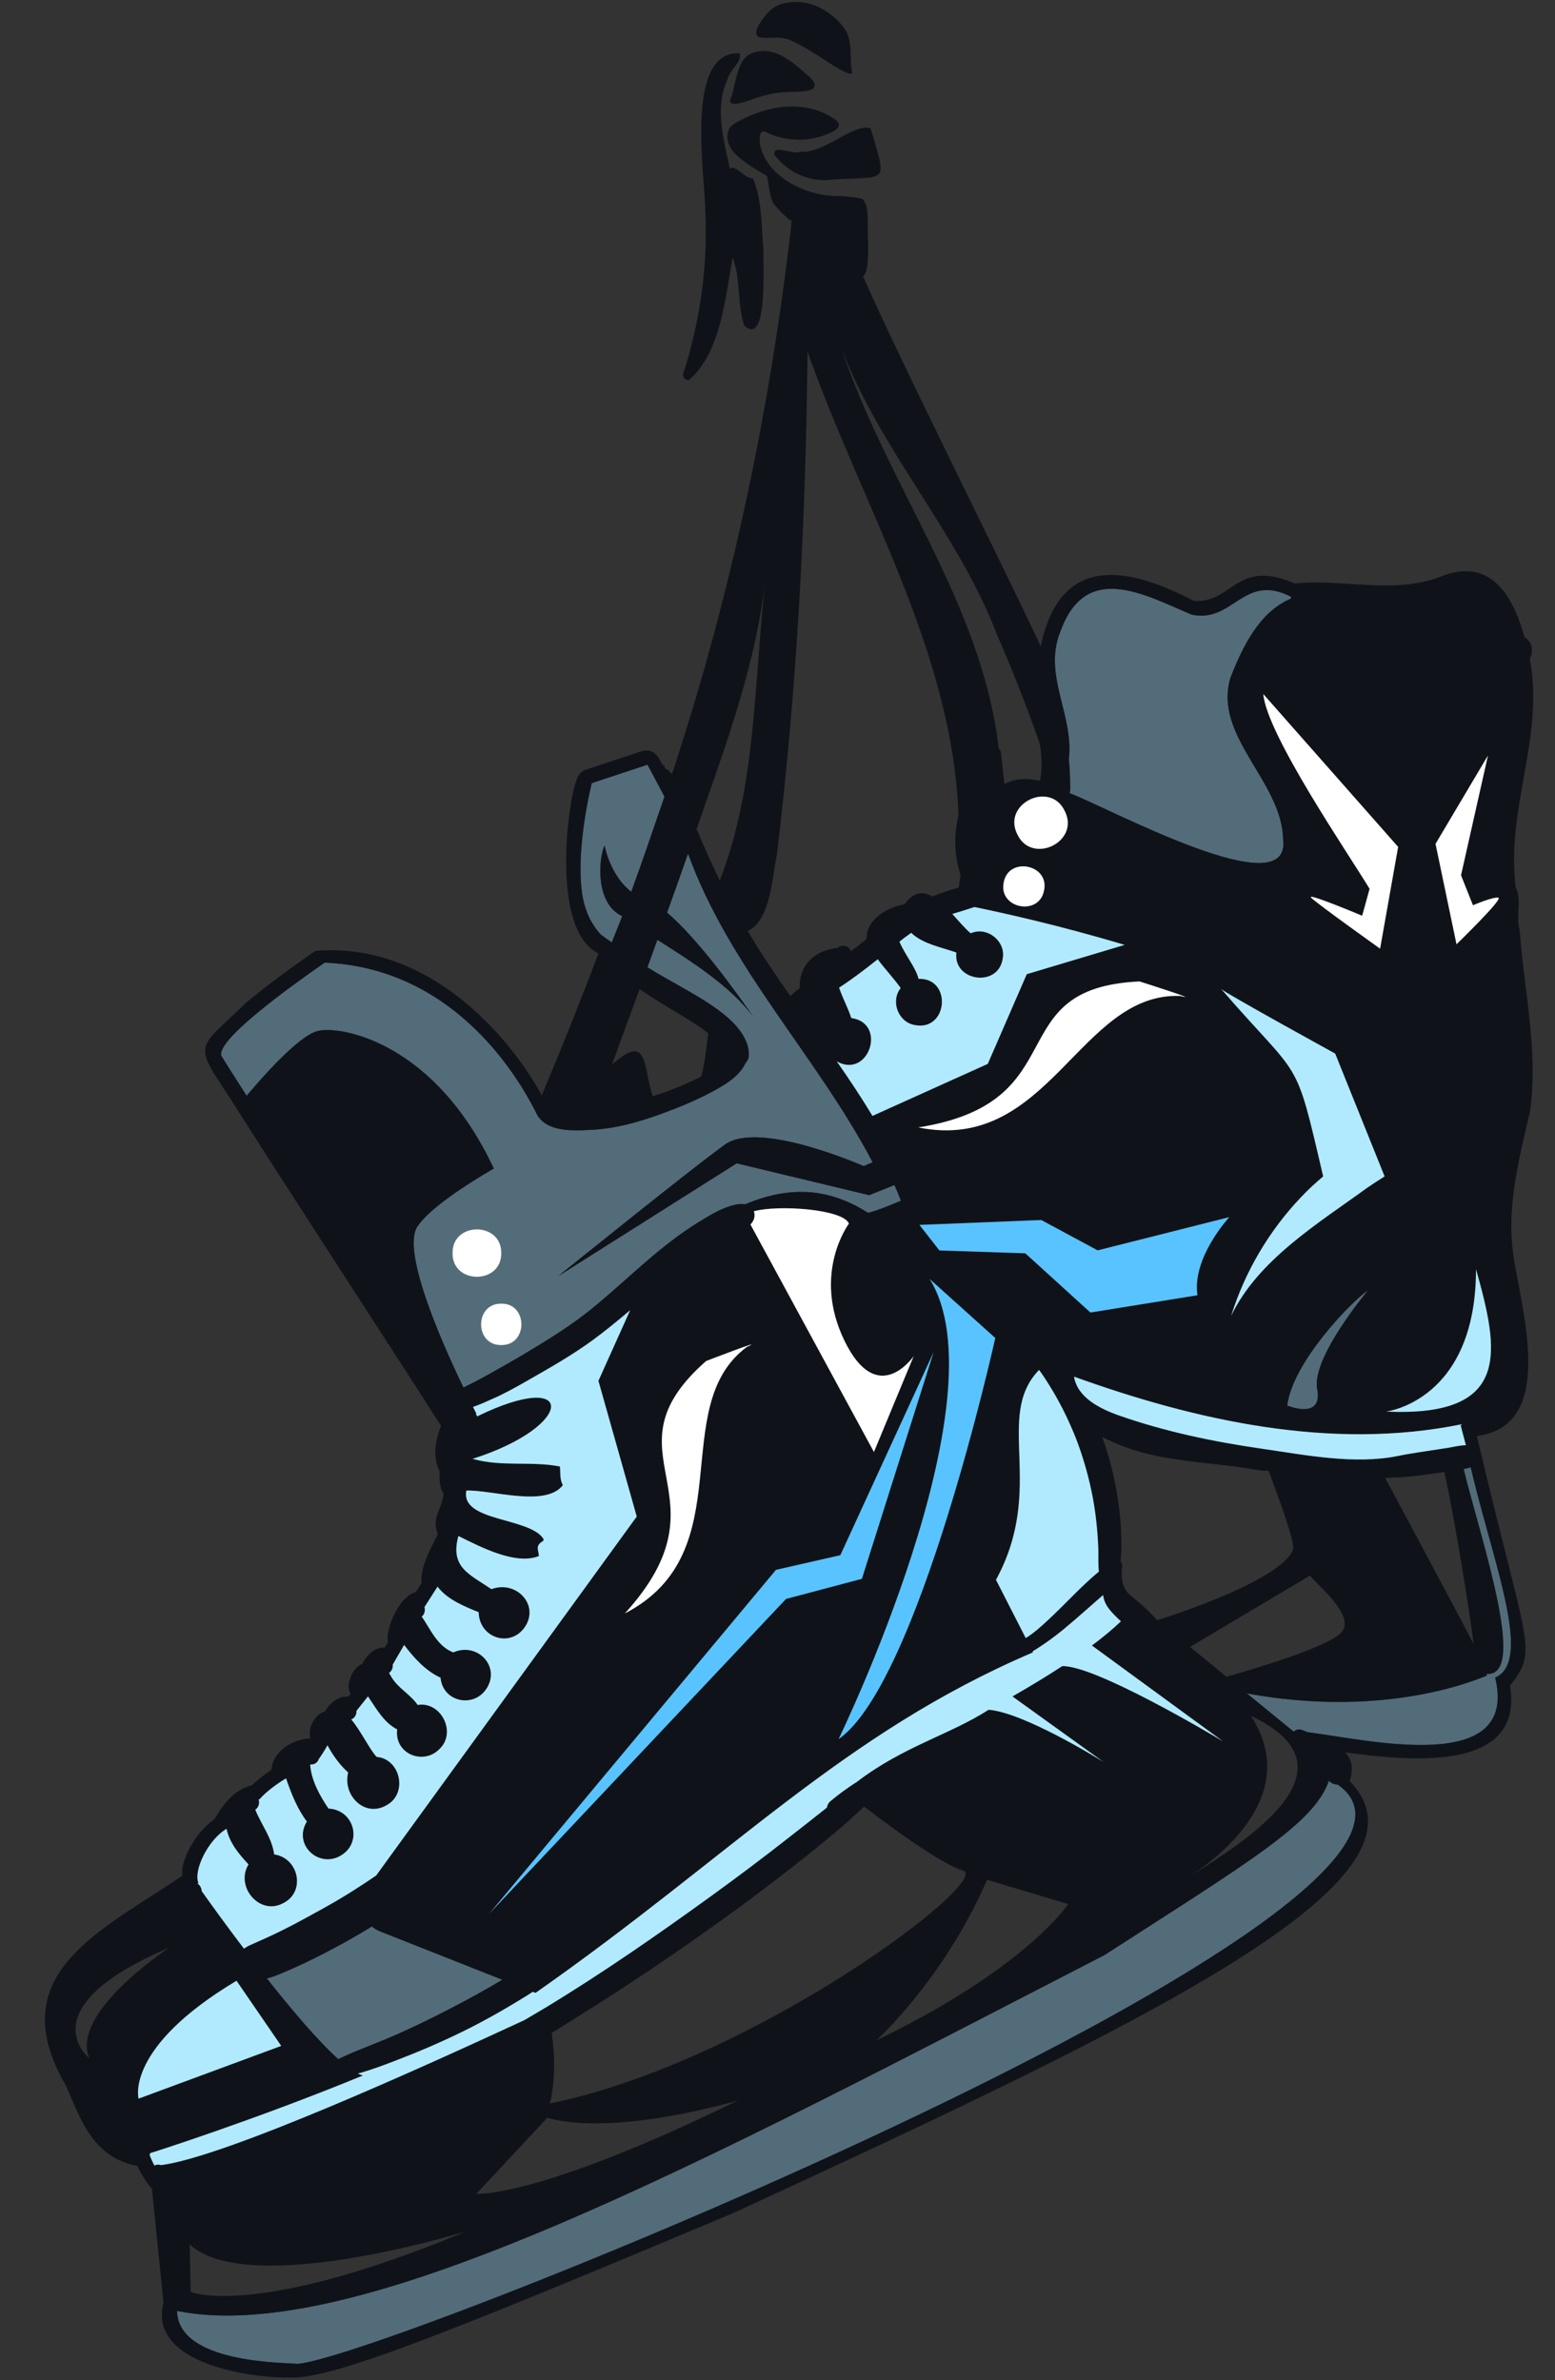
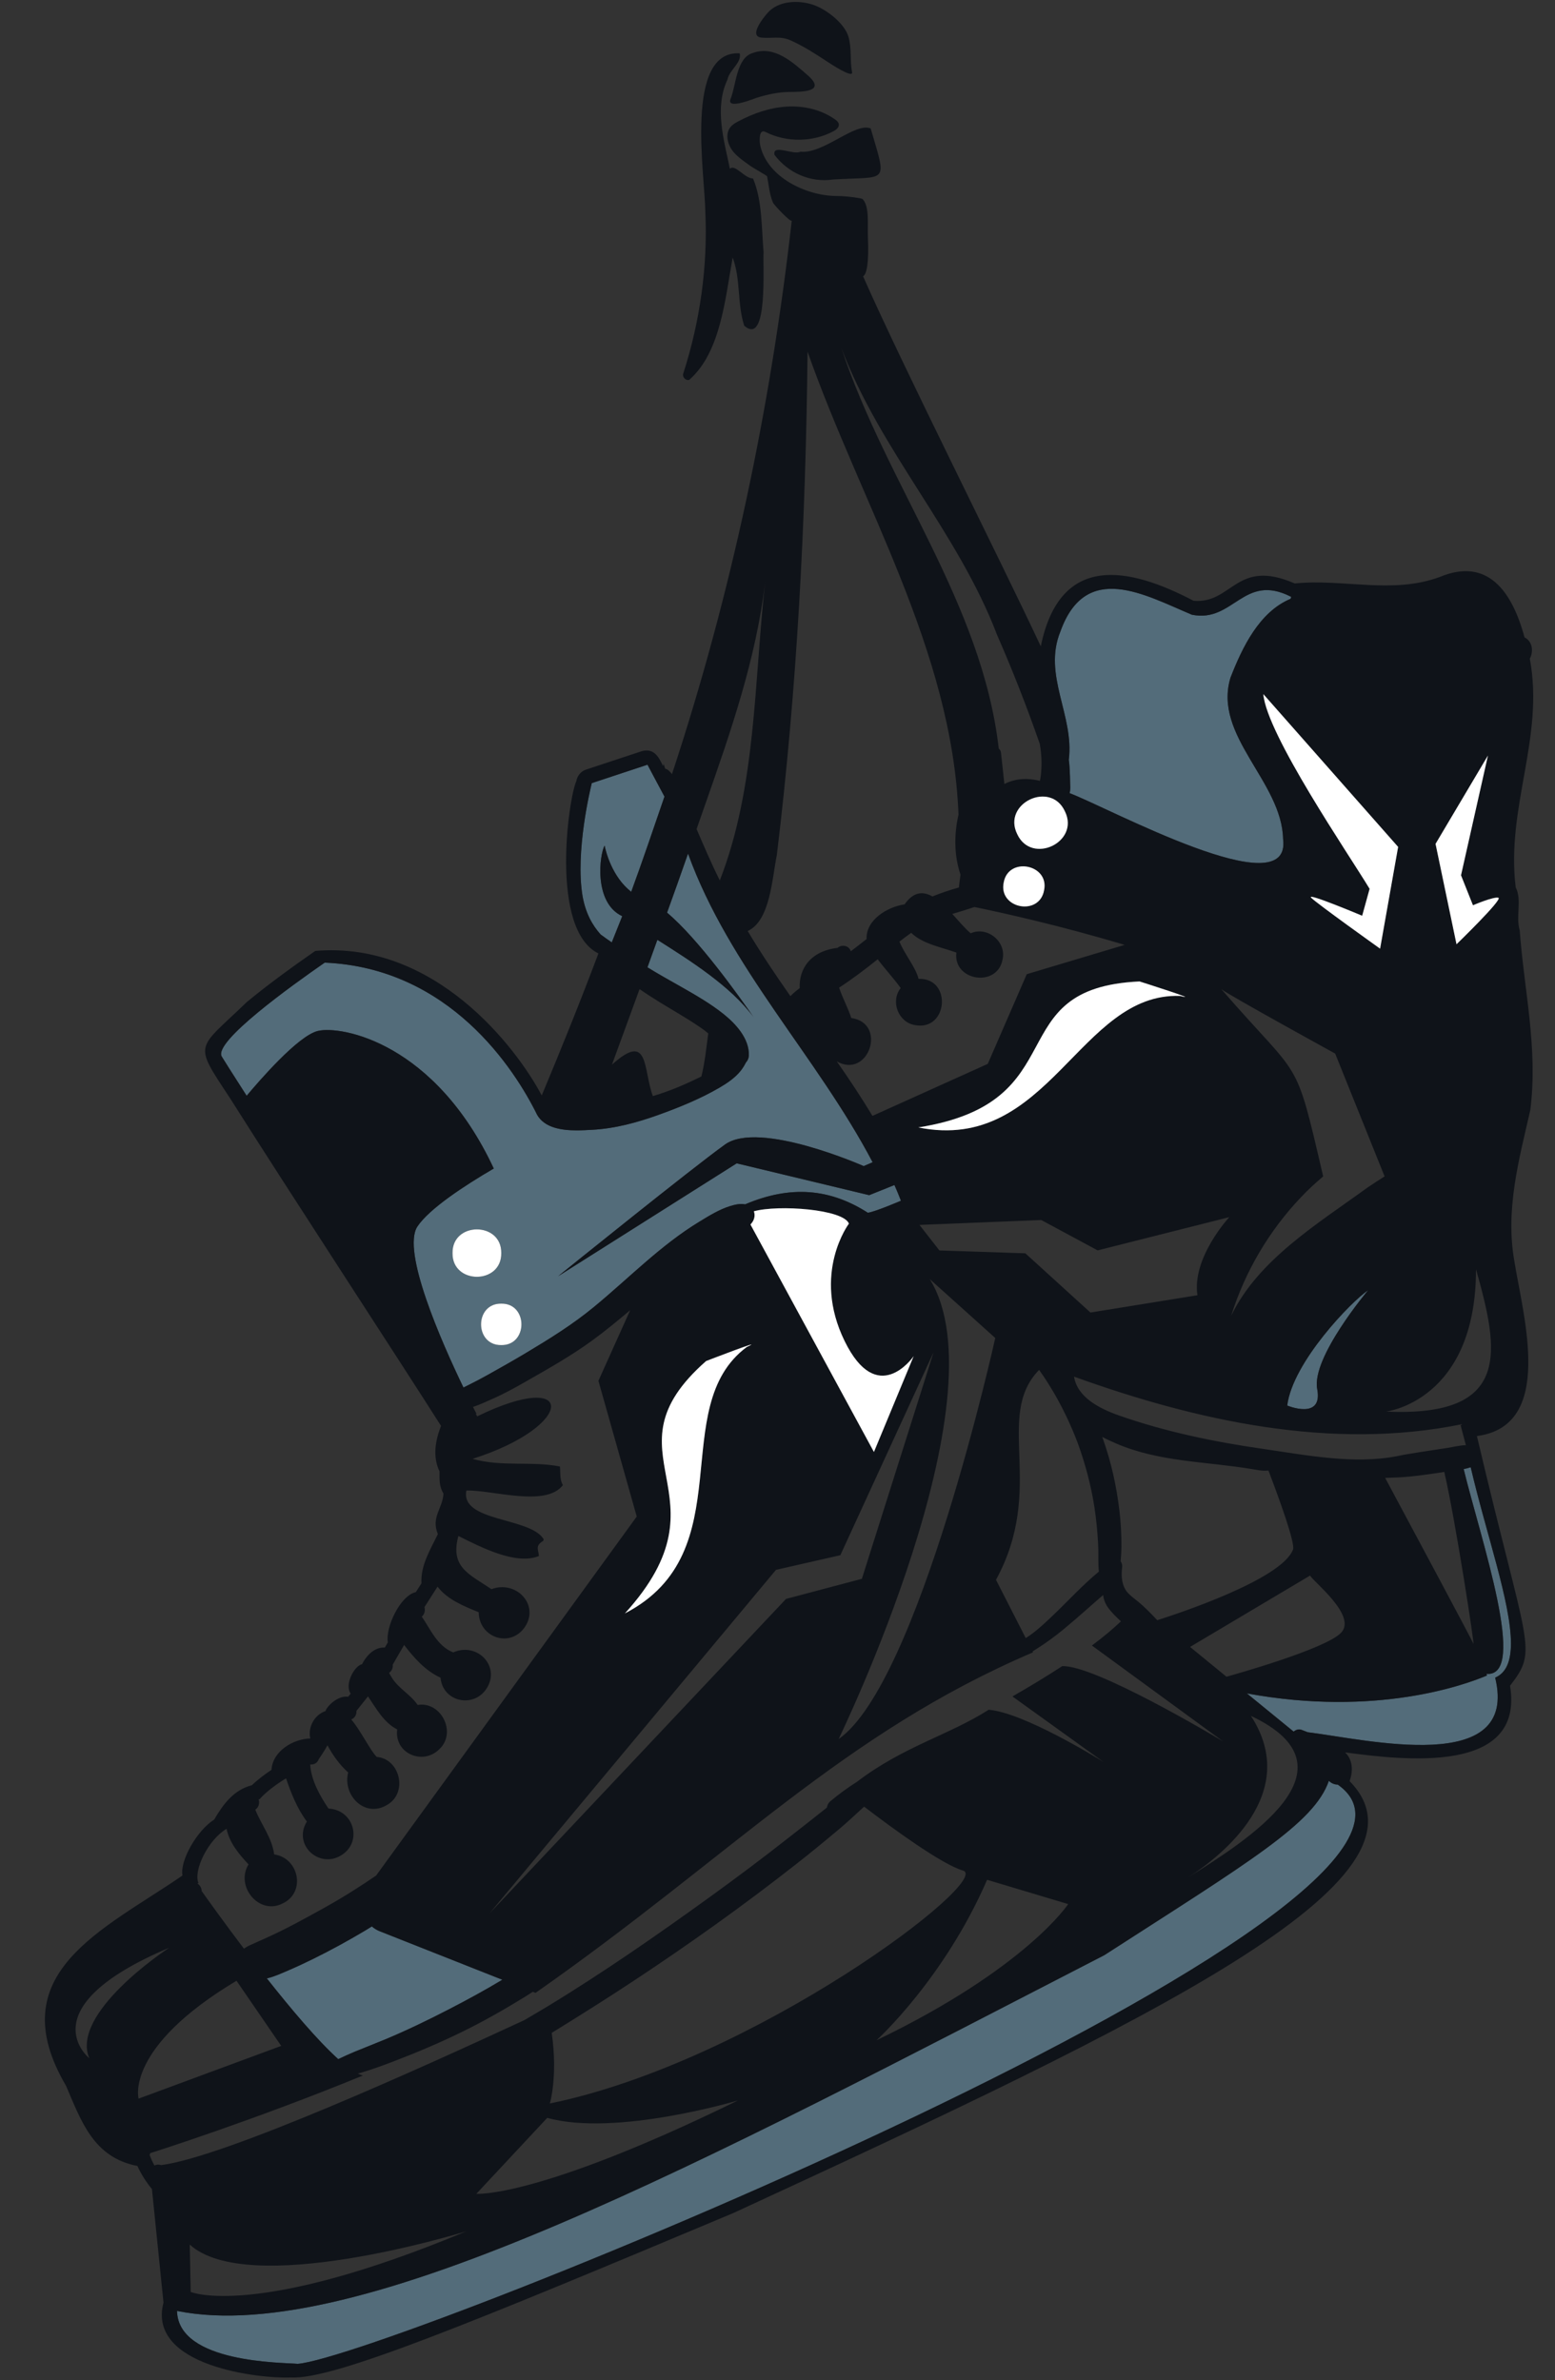
<svg xmlns="http://www.w3.org/2000/svg" fill="#000000" height="1102.1" preserveAspectRatio="xMidYMid meet" version="1" viewBox="234.7 49.1 719.9 1102.1" width="719.9" zoomAndPan="magnify">
  <rect x="234.7" y="49.1" width="719.9" height="1102.1" fill="#333333" stroke="none" />
  <g>
    <g id="change1_1">
      <path d="M512.763,481.791c-3.809-4.253-6.913-9.757-8.348-17.636c-3.496-20.714,3.678-50.038,4.252-52.439 l25.802-8.531c0.991,1.878,2.557,4.879,7.853,14.766c-4.487,13.044-10.644,31.255-15.393,44.09 c-8.948-6.992-11.792-18.784-12.314-21.393c-2.296,3.809-5.296,26.376,8.14,32.663l-0.313,0.835l-4.513,11.323 C516.18,484.243,514.432,483.069,512.763,481.791z M830.631,699.921c0,0,16.645,6.94,13.879-7.644 c-2.765-14.557,23.584-45.76,23.584-45.76C860.685,651.395,833.135,679.702,830.631,699.921z M912.315,729.323 c8.009,32.872,29.924,96.451,10.566,94.833c0,0.052,0.104,0.313,0.235,0.757c-9.94,4.226-51.134,19.332-111.165,8.296 c5.375,4.357,13.619,11.114,21.654,17.688c0.991-0.861,2.4-1.278,3.6-0.835c0.965,0.392,1.931,0.757,2.922,1.122 c26.95,3.287,97.964,20.532,86.772-25.28c5.27-2.243,7.305-7.905,7.305-15.862c0-18.862-11.453-50.769-18.628-81.554 C914.533,728.853,913.411,729.114,912.315,729.323z M854.006,875.421c-1.487,0.026-2.974-0.626-4.044-1.696 c-0.026,0-0.026-0.026-0.052-0.052c-6.783,19.75-36.707,37.386-103.965,80.745c-185.44,95.59-345.157,181.684-429.294,164.726 c0.548,24.236,48.969,23.845,55.883,24.497C414.616,1140.354,932.899,930.573,854.006,875.421z M406.841,941.113 c-1.044,0.626-2.035,1.278-3.078,1.904c-7.879,4.696-15.914,9.105-24.132,13.149c-3.861,1.905-7.774,3.731-11.74,5.426 c-3.131,1.331-6.314,2.818-9.653,3.574c11.323,14.349,23.558,28.828,33.055,37.385c2.452-1.148,4.879-2.296,7.383-3.339 c4.957-2.035,9.966-3.965,14.897-6.026c9.914-4.174,19.567-8.844,29.089-13.775c8.349-4.305,16.567-8.792,24.602-13.618 c-21.184-8.374-56.848-22.489-56.848-22.489C409.059,942.757,407.885,942,406.841,941.113z M449.262,691.572 c-10.149-21.054-28.802-63.292-21.289-74.588c5.453-8.166,21.523-18.758,35.325-26.819c-27.237-58.309-70.492-66.266-81.398-63.709 c-9.21,2.165-27.472,23.428-33.003,30.028c-7.096-11.088-10.905-17.088-11.557-18.21c-3.809-6.835,32.22-32.715,47.691-43.438 c57.813,2.426,87.946,49.308,98.381,70.545c3.496,5.974,11.27,7.122,18.393,7.122c2.478,0,4.853-0.157,6.966-0.261 c10.54-0.548,20.715-3.313,30.628-6.861c9.731-3.496,19.488-7.462,28.437-12.68c3.522-2.061,7.07-4.461,9.679-7.67 c0.835-1.044,1.774-2.426,2.479-3.913c0.809-0.861,1.331-1.983,1.383-3.313c0.261-7.774-6.001-14.584-11.688-19.149 c-6.209-4.957-13.149-8.923-20.036-12.836c-5.087-2.87-10.227-5.739-15.21-8.818c1.539-4.253,3.079-8.531,4.592-12.731 c15.288,9.679,33.942,21.445,44.534,35.794c-6.574-9.496-25.646-36.316-40.047-48.369c2.974-8.218,6.809-18.993,9.705-27.341 c19.149,52.856,59.561,93.686,85.468,142.915l-4.148,1.774c0,0-48.395-21.419-64.231-9.966 c-15.366,11.036-73.623,58.048-77.249,60.97l82.702-52.282l61.335,14.74l11.688-4.696c1.931,4.383,3,7.279,3,7.279 s-12.053,5.166-15.314,5.557c-17.48-11.192-35.716-12.862-56.822-3.887c-2.296-0.469-4.853,0.157-7.044,0.835 c-4.931,1.539-9.757,4.513-14.14,7.201c-17.975,10.905-32.768,26.298-48.917,39.577c-9.888,8.14-20.689,14.819-31.672,21.393 c-5.766,3.444-11.61,6.731-17.48,10.018c-2.922,1.644-5.896,3.183-8.87,4.67C450.775,690.842,450.019,691.207,449.262,691.572z M466.768,652.726c-12.47-0.183-12.47,19.384,0,19.201C479.212,672.11,479.212,652.543,466.768,652.726z M466.768,629.324 c0.209-14.636-22.776-14.636-22.567,0C443.992,643.96,466.976,643.96,466.768,629.324z M729.51,400.967 c0,0.104,0.026,0.235,0.052,0.339c0.235,1.644,0.313,3.313,0.391,4.983c0.078,1.617,0.156,3.235,0.156,4.878 c0.026,1.644,0.235,3.601-0.235,5.192c17.897,6.679,102.869,53.091,98.851,21.341c-0.522-26.741-32.533-47.821-24.367-74.797 c5.453-14.009,13.279-30.419,27.811-36.525l0.339-0.887c-22.15-11.427-26.663,12.184-46.021,8.244 c-21.654-9.079-49.099-25.098-60.866,7.774C717.352,361.729,732.119,380.409,729.51,400.967z" fill="#536c7a" />
    </g>
    <g id="change2_1">
      <path d="M572.95,94.865c2.557-6.339,2.661-19.019,10.227-21.21c9.992-3.705,18.601,4.331,25.489,10.331 c8.766,7.67-2.557,7.644-8.557,7.696c-4.983,0.026-10.175,1.174-14.923,2.635C583.933,94.709,570.784,100.161,572.95,94.865z M553.774,224.997c14.662-12.784,16.697-37.985,20.114-56.665c3.783,10.018,2.061,21.471,5.348,31.568 c11.296,9.966,8.479-28.463,8.975-33.968c-0.965-11.192-0.6-24.185-4.905-34.203c-3.705,0.157-8.453-6.94-10.697-4.461 c-2.687-13.175-7.305-28.15-1.122-41.325c0.939-4.592,6.731-7.774,5.661-12.158c-25.698-1.409-16.097,56.274-15.914,73.258 c1.174,25.332-2.426,50.821-10.201,74.98C550.461,223.614,552.052,225.441,553.774,224.997z M587.142,66.506 c4.8,0.522,8.662-0.861,13.488,1.253c6.001,2.661,11.505,6.235,16.984,9.835c0.835,0.548,12.131,8.088,11.557,4.957 c-1.043-5.401-0.104-11.036-1.643-16.332c-1.8-6.313-10.201-12.809-16.384-14.897c-6.731-2.27-16.071-1.983-21.08,3.757 C587.925,57.48,581.298,65.854,587.142,66.506z M938.274,479.965c2.035,28.02,8.505,54.239,4.905,83.093 c-5.296,23.167-11.636,46.099-7.383,70.101c4.148,25.672,18.784,76.18-17.349,80.876c23.376,99.399,28.646,98.381,15.34,115.626 c6.757,41.142-48.734,34.542-76.362,30.863c1.2,1.096,4.905,5.296,2.087,13.306c44.69,45.473-91.964,110.774-285.152,199.919 c-122.305,51.343-185.362,77.354-205.111,76.206c-13.801,0.626-66.631-5.035-58.857-34.672l-5.348-52.569 c-2.713-3.261-5.009-6.913-6.731-10.696c-20.323-3.913-25.959-20.636-33.055-37.151c-30.602-52.1,17.14-72.058,53.926-97.338 c-1.304-6.679,6.574-20.793,14.688-25.906c4.096-7.018,9.027-13.775,17.428-15.888c2.791-2.687,6.235-5.244,9.079-7.122 c0.574-8.818,10.175-14.349,17.975-14.532c-1.2-4.983,1.748-10.905,7.018-12.679c0.757-2.374,5.792-7.331,10.514-6.652l1.174-1.435 c-3.052-4.383,1.878-13.044,5.244-13.618c1.383-2.818,5.061-8.036,10.566-7.722l1.383-2.401 c-1.174-6.861,5.661-21.654,12.966-23.271l2.609-4.07c-0.496-8.374,4.2-15.706,7.592-22.802 c-3.287-7.853,2.296-11.923,2.583-18.784c-2.165-3.522-1.774-6.966-1.826-10.253c-3.418-7.122-1.722-14.845,0.704-21.054 c-20.141-31.698-70.127-108.113-97.703-151.759c-17.14-26.063-15.627-21.863,7.774-44.482c10.436-8.662,22.88-17.558,31.724-23.689 c55.178-4.696,92.877,44.351,104.826,66.918c9.079-21.654,17.923-43.673,26.245-65.744c-22.619-11.088-13.827-72.058-10.253-79.702 c0.418-2.478,2.087-4.644,4.513-5.426l25.802-8.531c5.296-1.435,7.67,2.087,9.835,6.861c0.104-0.313,0.183-0.652,0.287-0.965 c0.235,0.757,0.496,1.461,0.731,2.217c1.357,0.313,2.322,1.487,3.131,2.531c27.472-83.224,45.656-169.422,55.465-256.376 c-0.183,1.304-8.166-7.07-8.714-8.296c-1.644-3.835-1.904-8.114-2.713-12.158c-0.078-0.313-6.835-4.122-7.775-4.826 c-2.583-1.904-5.348-3.705-7.514-6.131c-2.922-3.261-4.409-8.583-1.591-11.923c0.939-1.122,2.244-1.878,3.522-2.557 c6.966-3.704,14.584-6.366,22.436-6.835c7.879-0.47,15.993,1.383,22.411,5.948c0.783,0.548,1.565,1.226,1.722,2.165 c0.235,1.487-1.226,2.609-2.531,3.313c-9.549,5.061-21.523,5.218-31.202,0.418c-0.443-0.209-0.939-0.444-1.435-0.365 c-0.835,0.157-1.226,1.174-1.331,2.035c-0.261,1.669-0.156,3.366,0.235,5.009c3.548,14.297,20.976,22.567,34.568,22.854 c3.966,0,7.957,0.391,11.871,1.148c0.365,0.078,0.757,0.156,0.991,0.444c3.105,3.626,2.035,11.662,2.296,17.479 c0.522,12.105-0.574,17.271-2.244,18.106c18.888,42.786,61.779,127.601,82.285,171.352c8.922-43.517,40.934-36.707,70.753-21.08 c18.027,1.487,19.619-19.88,46.804-8.036c22.593-2.27,45.003,5.113,67.101-2.974c22.176-9.314,33.55,6.626,39.29,27.941 c3.679,1.826,4.279,6.47,2.452,9.862c6.835,36.655-11.062,68.744-6.548,105.817C939.448,466.163,936.291,473.207,938.274,479.965z M819.569,370.495c1.461,18.497,39.551,74.171,49.204,90.163l-3.444,12.471c0,0-26.35-11.114-23.584-8.322 c2.765,2.792,31.881,23.558,31.881,23.558l8.349-47.117L819.569,370.495z M910.88,708.973c0.209-0.026,0.391-0.078,0.6-0.13 c-0.026-0.078-0.052-0.157-0.078-0.261c-60.292,12.288-122.749-1.591-179.466-22.045c1.513,9.574,11.792,14.818,20.949,18.027 c21.471,7.514,43.856,12.158,66.344,15.393c20.062,2.896,42.473,7.383,62.64,3.313c1.409-0.287,2.818-0.574,4.226-0.809 c6.261-1.07,12.575-1.957,18.862-2.948c1.957-0.313,5.296-1.148,8.375-1.253c0-0.052-0.026-0.078-0.026-0.13 C912.759,716.07,911.324,710.695,910.88,708.973z M903.341,730.653c-5.27,0.835-10.54,1.592-15.862,2.14 c-3.835,0.391-7.67,0.495-11.505,0.626c11.401,21.289,40.125,74.927,40.855,76.78C917.559,812.025,908.663,753.638,903.341,730.653 z M785.027,918.259c26.506-16.828,80.537-50.3,28.802-74.641C837.153,879.465,800.263,908.345,785.027,918.259z M855.598,805.085 c7.435-7.905-12.992-23.663-14.375-26.454l-55.569,33.055l16.853,13.801C804.437,824.939,848.345,812.781,855.598,805.085z M754.19,774.979c-0.418,3-0.209,6.6,0.965,9.053c0.809,1.67,1.122,2.087,2.531,3.444c1.278,1.226,2.739,2.27,4.096,3.392 c2.609,2.166,5.035,4.592,7.357,7.044c0.365,0.366,0.704,0.757,1.07,1.148l0.287,0.235c8.74-2.766,57.578-18.758,62.822-32.716 c1.096-2.896-6.418-23.558-11.375-36.577c-0.417,0.052-0.861,0.078-1.278,0.078c-2.087,0.078-4.096-0.365-6.157-0.704 c-21.263-3.6-42.916-3.209-63.109-11.896c-2.192-0.939-4.305-1.957-6.418-3c0.157,0.47,0.365,0.939,0.522,1.409 c3.731,10.592,6.105,21.497,7.435,32.611c0.678,5.583,0.965,11.166,0.939,16.801c-0.026,2.27-0.156,4.487-0.365,6.731 C754.112,772.839,754.346,773.883,754.19,774.979z M598.595,789.458l35.116-9.314l33.185-104.878l-43.151,93.946l-29.794,6.783 L461.341,935.06L598.595,789.458z M410.416,943.304c-1.357-0.548-2.531-1.305-3.574-2.191c-1.044,0.626-2.035,1.278-3.078,1.904 c-7.879,4.696-15.914,9.105-24.132,13.149c-3.861,1.905-7.774,3.731-11.74,5.426c-3.131,1.331-6.314,2.818-9.653,3.574 c11.323,14.349,23.558,28.828,33.055,37.385c2.452-1.148,4.879-2.296,7.383-3.339c4.957-2.035,9.966-3.965,14.897-6.026 c9.914-4.174,19.567-8.844,29.089-13.775c8.349-4.305,16.567-8.792,24.602-13.618C446.079,957.419,410.416,943.304,410.416,943.304 z M524.007,796.163c54.839-28.385,18.862-95.408,56.404-123.349c10.044-4.644-18.81,6.496-18.81,6.496 C512.241,722.748,574.385,740.672,524.007,796.163z M583.646,613.775c-0.313,0.861-0.887,1.617-1.513,2.322l57.161,105.321 l18.393-44.351c-0.6,0.861-16.906,23.793-31.959-6.992c-15.34-31.385,1.983-54.395,1.983-54.395 c-2.557-6.679-32.663-8.844-44.012-5.713C584.142,611.14,584.142,612.496,583.646,613.775z M622.101,540.569 c5.766,8.244,11.323,16.618,16.514,25.228l53.378-24.08l18.053-41.533l45.317-13.566c-30.263-9.079-56.848-14.923-69.527-17.532 c-3.392,1.148-6.835,2.165-10.253,3.209c3.105,3.417,6,6.914,8.531,8.949c7.592-3.418,16.593,3.835,14.74,12.053 c-2.296,13.227-23.01,10.123-21.393-3.131c-6.653-2.4-15.68-3.992-20.897-9.131c-1.878,1.304-3.678,2.661-5.453,4.07 c2.348,5.844,7.566,11.923,8.844,17.245c15.653-0.548,13.644,24.393-1.722,21.393c-7.722-1.304-11.375-11.062-6.548-17.14 c-3.261-4.566-7.253-8.766-10.644-13.332c-5.766,4.618-11.688,9.131-17.871,13.149c1.617,4.853,4.253,9.653,5.635,14.062 C645.582,522.802,636.894,548.891,622.101,540.569z M718.057,461.363c2.557-12.079-16.514-15.784-18.68-3.652 C696.846,469.816,715.865,473.494,718.057,461.363z M659.826,571.145c60.526,12.183,74.432-62.587,121.209-60.892 c10.723,2.661-18.758-6.705-18.758-6.705C696.612,506.523,733.841,559.405,659.826,571.145z M622.936,854.367 c37.203-25.933,72.527-185.728,72.527-185.728l-30.341-27.289C699.638,696.659,622.936,854.367,622.936,854.367z M709.395,629.428 l30.133,27.42l49.543-8.009c-2.661-17.401,14.74-36.16,14.74-36.16l-60.944,15.393l-26.115-14.062l-56.378,2.27 c2.974,3.835,6.053,7.774,9.235,11.818L709.395,629.428z M695.803,780.614l13.775,26.976c0.913-0.574,1.8-1.174,2.687-1.826 c3.47-2.557,6.653-5.583,9.783-8.557c7.096-6.757,13.827-14.166,21.393-20.401c-0.391-3.444-0.183-7.148-0.261-10.383 c-0.183-5.244-0.626-10.488-1.278-15.679c-1.278-10.07-3.679-20.036-6.914-29.637c-0.73-2.217-1.539-4.409-2.4-6.574 c-0.006-0.015-0.013-0.031-0.019-0.045c-0.269-0.688-0.562-1.364-0.842-2.047c-0.159-0.382-0.304-0.765-0.47-1.143 c-0.134-0.331-0.289-0.646-0.434-0.97c-1.708-3.981-3.582-7.886-5.649-11.698c-0.035-0.064-0.065-0.13-0.1-0.194v-0.026 c0-0.078-0.052-0.157-0.13-0.235c-0.235-0.443-0.47-0.887-0.73-1.331c-0.052-0.13-0.131-0.261-0.209-0.365 c-0.548-1.018-1.122-2.009-1.722-3.001c-2.035-3.444-4.174-6.835-6.522-10.07C694.785,705.034,719.074,737.906,695.803,780.614z M868.094,646.516c-7.409,4.879-34.959,33.185-37.464,53.404c0,0,16.645,6.94,13.879-7.644 C841.745,677.719,868.094,646.516,868.094,646.516z M875.712,593.817l-22.88-56.874c0,0-49.23-27.054-52.726-29.846 c37.594,43.36,33.811,29.455,47.169,86.72c-3.548,3.026-7.122,6.261-10.279,9.653c-14.74,15.445-26.037,34.646-32.324,54.917 c12.445-26.011,40.49-42.916,63.083-59.378C870.181,597.391,873.495,595.173,875.712,593.817z M729.51,400.967 c0,0.104,0.026,0.235,0.052,0.339c0.235,1.644,0.313,3.313,0.391,4.983c0.078,1.617,0.156,3.235,0.156,4.878 c0.026,1.644,0.235,3.601-0.235,5.192c17.897,6.679,102.869,53.091,98.851,21.341c-0.522-26.741-32.533-47.821-24.367-74.797 c5.453-14.009,13.279-30.419,27.811-36.525l0.339-0.887c-22.15-11.427-26.663,12.184-46.021,8.244 c-21.654-9.079-49.099-25.098-60.866,7.774C717.352,361.729,732.119,380.409,729.51,400.967z M705.612,435.3 c6.6,14.427,29.141,3.757,22.097-10.514C721.109,410.359,698.594,421.056,705.612,435.3z M624.215,210.204 c20.845,63.214,65.04,117.818,72.866,185.493c0.548,0.469,0.939,1.122,1.044,2.009c0.522,4.8,1.07,9.601,1.565,14.427 c4.513-2.348,9.94-3.053,16.462-1.461c0.156-0.887,0.339-1.774,0.417-2.609c0.235-2.113,0.339-4.226,0.313-6.339 c-0.052-2.766-0.339-5.479-0.809-8.192c-5.948-17.062-12.523-33.916-19.775-50.456 C678.141,295.437,642.164,257.817,624.215,210.204z M594.343,445.005c-2.218,10.801-3.026,30.394-13.488,35.194 c6.131,10.279,12.862,20.271,19.775,30.159c1.304-1.383,2.766-2.583,4.305-3.704c-0.443-9.105,5.166-17.219,17.532-18.654 c0.626-0.574,1.461-0.965,2.557-0.965c1.931,0,3.105,1.122,3.574,2.531c2.452-1.878,4.905-3.731,7.305-5.661 c-0.417-8.74,9.496-14.897,17.584-16.045c4.148-5.974,8.557-6.105,12.888-3.678c3.992-1.592,8.114-3,12.262-4.148 c0.209-1.931,0.443-3.939,0.731-5.948c-3-8.923-3.026-18.601-0.913-27.785c-3-76.31-45.056-143.724-69.892-214.373 C607.779,289.776,603.735,367.678,594.343,445.005z M557.192,432.978c3.418,7.983,6.861,16.018,10.749,23.793 c16.958-43.516,15.836-92.276,21.002-138.219c-4.174,35.455-15.888,69.214-27.654,102.713L557.192,432.978z M512.763,481.791 c1.67,1.278,3.418,2.452,5.166,3.678l4.513-11.323l0.313-0.835c-13.436-6.288-10.436-28.855-8.14-32.663 c0.522,2.609,3.365,14.401,12.314,21.393c4.748-12.836,10.905-31.046,15.393-44.09c-5.296-9.888-6.861-12.888-7.853-14.766 l-25.802,8.531c-0.574,2.401-7.748,31.725-4.252,52.439C505.849,472.033,508.954,477.538,512.763,481.791z M518.006,542.082 c17.375-15.706,14.323,2.087,18.941,14.558c7.774-2.322,15.21-5.479,22.463-9.105c1.592-6.287,2.296-13.331,3.183-19.932 c-1.252-1.07-2.583-2.061-3.966-2.974c-6.053-4.148-12.47-7.748-18.706-11.583c-3.078-1.931-6.157-3.887-9.131-5.948 C526.538,518.811,522.233,530.551,518.006,542.082z M449.262,691.572c0.757-0.365,1.513-0.73,2.27-1.122 c2.974-1.487,5.948-3.026,8.87-4.67c5.87-3.287,11.714-6.574,17.48-10.018c10.984-6.574,21.784-13.253,31.672-21.393 c16.149-13.279,30.941-28.672,48.917-39.577c4.383-2.687,9.209-5.661,14.14-7.201c2.192-0.678,4.748-1.305,7.044-0.835 c21.106-8.974,39.342-7.305,56.822,3.887c3.261-0.391,15.314-5.557,15.314-5.557s-1.07-2.896-3-7.279l-11.688,4.696l-61.335-14.74 l-82.702,52.282c3.626-2.922,61.883-49.934,77.249-60.97c15.836-11.453,64.231,9.966,64.231,9.966l4.148-1.774 c-25.906-49.23-66.318-90.059-85.468-142.915c-2.896,8.349-6.731,19.123-9.705,27.341c14.401,12.053,33.472,38.873,40.047,48.369 c-10.592-14.349-29.246-26.115-44.534-35.794c-1.513,4.201-3.052,8.479-4.592,12.731c4.983,3.079,10.122,5.948,15.21,8.818 c6.888,3.913,13.827,7.879,20.036,12.836c5.687,4.566,11.949,11.375,11.688,19.149c-0.052,1.331-0.574,2.452-1.383,3.313 c-0.704,1.487-1.644,2.87-2.479,3.913c-2.609,3.209-6.157,5.609-9.679,7.67c-8.949,5.218-18.706,9.183-28.437,12.68 c-9.914,3.548-20.089,6.313-30.628,6.861c-2.113,0.104-4.487,0.261-6.966,0.261c-7.122,0-14.897-1.148-18.393-7.122 c-10.436-21.237-40.568-68.119-98.381-70.545c-15.471,10.723-51.5,36.603-47.691,43.438c0.652,1.122,4.461,7.123,11.557,18.21 c5.531-6.601,23.793-27.863,33.003-30.028c10.905-2.557,54.161,5.4,81.398,63.709c-13.801,8.061-29.872,18.653-35.325,26.819 C420.46,628.28,439.113,670.518,449.262,691.572z M326.566,920.972c-0.157,0.104-0.313,0.209-0.443,0.287 c1.122,0.678,1.931,2.113,1.957,3.496c3.444,4.852,10.723,15.001,19.541,26.637c0.913-0.6,1.852-1.174,2.974-1.67 c2.348-1.07,4.696-2.113,7.044-3.157c4.722-2.139,9.34-4.409,13.905-6.835c9.131-4.905,18.236-9.809,26.976-15.393 c3.47-2.191,6.914-4.461,10.305-6.783l120.661-166.239l-17.741-62.849l14.714-32.716c-5.687,4.801-11.427,9.549-17.454,13.958 c-9.653,7.044-20.115,12.966-30.498,18.888c-5.322,3.052-10.67,6.026-16.306,8.453c-2.609,1.148-5.531,2.531-8.531,3.522 c1.018,2.009,1.618,3.131,1.618,3.131l-0.313,0.208c0.261,0.313,0.496,0.652,0.652,1.018c46.125-22.541,45.734,4.461-2.139,19.671 c13.462,3.835,27.341,0.939,40.438,3.548c0.313,2.87-0.209,5.766,1.357,8.636c-7.905,10.331-32.507,2.191-44.664,2.478 c-2.922,14.479,28.985,12.314,35.585,22.254c0.313,0.418,0.157,0.965-0.261,1.226c-3.574,2.192-1.931,3.966-1.748,6.861 c-10.827,4.357-27.133-4.279-37.281-9.287c-3.965,14.584,5.113,17.688,15.314,24.628c11.427-4.357,22.724,7.462,15.184,17.923 c-6.94,9.366-20.949,4.383-21.106-7.253c-6.783-2.766-14.505-5.844-19.045-11.844l-6.052,9.47c0.443,1.565,0.026,3.391-1.252,4.409 c3.992,5.766,7.227,13.749,14.584,16.566c11.401-5.035,22.463,7.018,15.001,17.349c-6.209,8.531-19.906,5.374-20.897-5.635 c-7.018-3.209-12.236-9.131-16.854-15.158l-5.27,9.105c0.157,1.461-0.418,3-1.696,3.809c0.339,0.6,0.626,1.174,0.913,1.617 c3,5.427,8.896,8.192,12.314,13.253c10.827-1.826,18.236,12.757,10.096,20.427c-7.54,7.696-20.975,2.165-19.567-9.105 c-6.183-3.131-9.731-9.731-13.514-15.288l-5.348,6.705c0.104,1.643-0.704,3.365-2.426,3.965c4.122,4.67,8.974,14.662,11.818,17.349 c10.957,0.939,14.505,16.853,4.696,22.28c-10.123,6.105-20.61-4.409-17.923-15.053c-3.913-3.574-7.044-7.853-9.575-12.601 c-1.696,3.001-3.026,5.009-4.018,6.366c-0.47,1.409-1.67,2.531-3.574,2.531c-0.157,0-0.261-0.026-0.417-0.026 c0.443,7.279,4.487,14.557,8.479,20.427c12.053,0.6,15.966,15.888,5.557,21.837c-10.123,5.896-22.123-5.166-15.575-15.836 c-4.461-5.948-7.253-12.992-9.627-19.984c-3.209,1.852-9.053,5.922-12.314,9.705c-0.13-0.026-0.261-0.026-0.391-0.026 c0.574,1.722,0.052,3.809-1.539,4.8c2.609,6.705,7.748,13.018,8.74,20.741c11.531,1.617,14.793,17.61,3.913,22.697 c-10.827,5.609-22.045-7.879-15.784-18.08c-4.461-4.748-8.844-10.044-10.175-16.488 C331.027,900.988,324.165,915.181,326.566,920.972z M313.025,950.975c-65.979,27.915-36.994,51.16-36.994,51.16 C267.37,981.473,310.573,952.566,313.025,950.975z M298.859,1020.841l66.031-24.419l-20.689-30.159 C292.285,997.309,298.859,1020.841,298.859,1020.841z M477.438,984.499c3.47-2.061,6.966-4.07,10.409-6.157 c26.115-15.862,51.134-33.263,75.893-51.16c12.183-8.818,24.21-17.845,36.029-27.133c5.922-4.644,11.87-9.261,17.74-13.958 c0.157-1.069,0.626-2.113,1.644-2.974c3.887-3.261,8.009-6.261,12.288-8.975c21.419-16.384,42.89-21.758,60.97-33.368 c16.123,1.331,49.908,22.15,53.143,24.158l-42.134-30.315c8.87-5.087,16.514-9.757,23.037-14.036 c14.975-0.574,69.527,31.854,74.484,34.855l-60.735-44.403c5.609-4.174,9.992-7.905,13.436-11.192 c-2.165-2.035-4.331-4.07-6.053-6.496c-1.278-1.826-1.957-3.731-2.191-5.687c-2.531,2.244-5.114,4.409-7.592,6.653 c-3.574,3.183-7.227,6.313-10.905,9.366c-3.653,3-7.435,5.792-11.401,8.348c-0.913,0.6-1.852,1.2-2.765,1.748l0.209,0.417 c-88.259,37.751-139.446,94.051-230.313,157.682c0,0-0.47-0.182-1.278-0.496c-1.278,0.809-2.531,1.67-3.835,2.453 c-9.496,5.844-19.254,11.401-29.272,16.28c-10.123,4.957-20.558,9.366-31.072,13.384c-5.035,1.931-10.096,3.809-15.262,5.322 c-0.496,0.156-1.018,0.261-1.539,0.391c0.809,0.417,1.617,0.757,2.322,0.939c-50.299,20.662-96.79,35.429-98.251,35.872 c0,0-0.052-0.026-0.157-0.052c-0.052,0.235-0.078,0.469-0.209,0.678c-0.026,0.078-0.104,0.131-0.13,0.209 c0.626,1.696,1.383,3.366,2.244,4.957c0.522-0.261,1.096-0.418,1.8-0.418c0.47,0,0.913,0.104,1.304,0.235 C339.219,1047.712,430.269,1006.361,477.438,984.499z M680.515,915.233c-9.94-2.922-32.924-19.775-45.708-29.558 c-0.13,0.104-0.287,0.208-0.417,0.287c-3.626,3.366-7.253,6.731-11.036,9.94c-6.705,5.635-13.462,11.192-20.375,16.593 c-24.263,19.045-49.308,36.89-75.032,53.874c-12.47,8.244-25.098,16.175-37.829,24.028c2.922,20.141-0.861,32.69-0.861,32.69 C584.299,1003.57,694.681,919.381,680.515,915.233z M488.056,1029.737l-32.82,35.168c0,0,28.046,2.322,121.131-43.23 C576.367,1021.676,519.676,1038.633,488.056,1029.737z M640.494,993.813c69.318-33.394,88.729-63.057,88.729-63.057l-37.542-11.244 C671.775,965.454,640.494,993.813,640.494,993.813z M322.548,1088.411l0.443,21.941c0,0,29.898,12.679,127.679-28.124 C446.392,1083.559,349.524,1112.987,322.548,1088.411z M854.006,875.421c-1.487,0.026-2.974-0.626-4.044-1.696 c-0.026,0-0.026-0.026-0.052-0.052c-6.783,19.75-36.707,37.386-103.965,80.745c-185.44,95.59-345.157,181.684-429.294,164.726 c0.548,24.236,48.969,23.845,55.883,24.497C414.616,1140.354,932.899,930.573,854.006,875.421z M915.576,728.488 c-1.044,0.365-2.165,0.626-3.261,0.835c8.009,32.872,29.924,96.451,10.566,94.833c0,0.052,0.104,0.313,0.235,0.757 c-9.94,4.226-51.134,19.332-111.165,8.296c5.375,4.357,13.619,11.114,21.654,17.688c0.991-0.861,2.4-1.278,3.6-0.835 c0.965,0.392,1.931,0.757,2.922,1.122c26.95,3.287,97.964,20.532,86.772-25.28c5.27-2.243,7.305-7.905,7.305-15.862 C934.204,791.18,922.751,759.273,915.576,728.488z M918.029,636.811c0,61.022-41.612,65.901-41.612,65.901 C934.778,705.373,928.673,674.536,918.029,636.811z M928.412,464.807c-2.061-0.704-11.792,3.47-11.792,3.47l-5.531-13.879 l12.471-55.465l-24.263,40.907l9.705,46.491C909.002,486.33,930.499,465.511,928.412,464.807z M605.248,119.337 c-3.131,1.722-13.018-3.731-12.001,1.435c6.287,8.401,16.645,12.966,27.002,11.453c25.619-1.618,25.254,2.687,17.532-23.663 C630.476,105.64,615.945,120.485,605.248,119.337z" fill="#0f1319" />
    </g>
    <g id="change3_1">
      <path d="M524.007,796.163c50.378-55.491-11.766-73.414,37.594-116.853c0,0,28.854-11.14,18.81-6.496 C542.869,700.755,578.846,767.778,524.007,796.163z M659.826,571.145c60.526,12.183,74.432-62.587,121.209-60.892 c10.723,2.661-18.758-6.705-18.758-6.705C696.612,506.523,733.841,559.405,659.826,571.145z M582.133,616.097l57.161,105.321 l18.393-44.351c-0.6,0.861-16.906,23.793-31.959-6.992c-15.34-31.385,1.983-54.395,1.983-54.395 c-2.557-6.679-32.663-8.844-44.012-5.713c0.444,1.174,0.444,2.531-0.052,3.809C583.333,614.636,582.759,615.392,582.133,616.097z M718.057,461.363c2.557-12.079-16.514-15.784-18.68-3.652C696.846,469.816,715.865,473.494,718.057,461.363z M705.612,435.3 c6.6,14.427,29.141,3.757,22.097-10.514C721.109,410.359,698.594,421.056,705.612,435.3z M466.768,629.324 c0.209-14.636-22.776-14.636-22.567,0C443.992,643.96,466.976,643.96,466.768,629.324z M466.768,671.927 c12.444,0.182,12.444-19.384,0-19.201C454.297,652.543,454.297,672.11,466.768,671.927z M868.773,460.658l-3.444,12.471 c0,0-26.35-11.114-23.584-8.322c2.765,2.792,31.881,23.558,31.881,23.558l8.349-47.117l-62.405-70.753 C821.03,388.992,859.12,444.666,868.773,460.658z M916.62,468.276l-5.531-13.879l12.471-55.465l-24.263,40.907l9.705,46.491 c0,0,21.497-20.819,19.41-21.523C926.351,464.102,916.62,468.276,916.62,468.276z" fill="#ffffff" />
    </g>
    <g id="change4_1">
-       <path d="M598.595,789.458L461.341,935.06l132.61-159.064l29.794-6.783l43.151-93.946l-33.185,104.878 L598.595,789.458z M739.528,656.848l49.543-8.009c-2.661-17.401,14.74-36.16,14.74-36.16l-60.944,15.393l-26.115-14.062 l-56.378,2.27c2.974,3.835,6.053,7.774,9.235,11.818l39.786,1.331L739.528,656.848z M695.464,668.64l-30.341-27.289 c34.516,55.309-42.186,213.017-42.186,213.017C660.139,828.435,695.464,668.64,695.464,668.64z" fill="#59c3ff" />
-     </g>
+       </g>
    <g id="change5_1">
-       <path d="M918.029,636.811c10.644,37.725,16.749,68.562-41.612,65.901 C876.417,702.712,918.029,697.834,918.029,636.811z M911.402,708.582c-60.292,12.288-122.749-1.591-179.466-22.045 c1.513,9.574,11.792,14.818,20.949,18.027c21.471,7.514,43.856,12.158,66.344,15.393c20.062,2.896,42.473,7.383,62.64,3.313 c1.409-0.287,2.818-0.574,4.226-0.809c6.261-1.07,12.575-1.957,18.862-2.948c1.957-0.313,5.296-1.148,8.375-1.253 c0-0.052-0.026-0.078-0.026-0.13c-0.548-2.061-1.983-7.435-2.426-9.157c0.209-0.026,0.391-0.078,0.6-0.13 C911.454,708.765,911.428,708.686,911.402,708.582z M487.848,978.342c26.115-15.862,51.134-33.263,75.893-51.16 c12.183-8.818,24.21-17.845,36.029-27.133c5.922-4.644,11.87-9.261,17.74-13.958c0.157-1.069,0.626-2.113,1.644-2.974 c3.887-3.261,8.009-6.261,12.288-8.975c21.419-16.384,42.89-21.758,60.97-33.368c16.123,1.331,49.908,22.15,53.143,24.158 l-42.134-30.315c8.87-5.087,16.514-9.757,23.037-14.036c14.975-0.574,69.527,31.854,74.484,34.855l-60.735-44.403 c5.609-4.174,9.992-7.905,13.436-11.192c-2.165-2.035-4.331-4.07-6.053-6.496c-1.278-1.826-1.957-3.731-2.191-5.687 c-2.531,2.244-5.114,4.409-7.592,6.653c-3.574,3.183-7.227,6.313-10.905,9.366c-3.653,3-7.435,5.792-11.401,8.348 c-0.913,0.6-1.852,1.2-2.765,1.748l0.209,0.417c-88.259,37.751-139.446,94.051-230.313,157.682c0,0-0.47-0.182-1.278-0.496 c-1.278,0.809-2.531,1.67-3.835,2.453c-9.496,5.844-19.254,11.401-29.272,16.28c-10.123,4.957-20.558,9.366-31.072,13.384 c-5.035,1.931-10.096,3.809-15.262,5.322c-0.496,0.156-1.018,0.261-1.539,0.391c0.809,0.417,1.617,0.757,2.322,0.939 c-50.299,20.662-96.79,35.429-98.251,35.872c0,0-0.052-0.026-0.157-0.052c-0.052,0.235-0.078,0.469-0.209,0.678 c-0.026,0.078-0.104,0.131-0.13,0.209c0.626,1.696,1.383,3.366,2.244,4.957c0.522-0.261,1.096-0.418,1.8-0.418 c0.47,0,0.913,0.104,1.304,0.235c29.924-3.913,120.975-45.264,168.143-67.127C480.908,982.438,484.404,980.429,487.848,978.342z M326.122,921.259c1.122,0.678,1.931,2.113,1.957,3.496c3.444,4.852,10.723,15.001,19.541,26.637c0.913-0.6,1.852-1.174,2.974-1.67 c2.348-1.07,4.696-2.113,7.044-3.157c4.722-2.139,9.34-4.409,13.905-6.835c9.131-4.905,18.236-9.809,26.976-15.393 c3.47-2.191,6.914-4.461,10.305-6.783l120.661-166.239l-17.741-62.849l14.714-32.716c-5.687,4.801-11.427,9.549-17.454,13.958 c-9.653,7.044-20.115,12.966-30.498,18.888c-5.322,3.052-10.67,6.026-16.306,8.453c-2.609,1.148-5.531,2.531-8.531,3.522 c1.018,2.009,1.618,3.131,1.618,3.131l-0.313,0.208c0.261,0.313,0.496,0.652,0.652,1.018c46.125-22.541,45.734,4.461-2.139,19.671 c13.462,3.835,27.341,0.939,40.438,3.548c0.313,2.87-0.209,5.766,1.357,8.636c-7.905,10.331-32.507,2.191-44.664,2.478 c-2.922,14.479,28.985,12.314,35.585,22.254c0.313,0.418,0.157,0.965-0.261,1.226c-3.574,2.192-1.931,3.966-1.748,6.861 c-10.827,4.357-27.133-4.279-37.281-9.287c-3.965,14.584,5.113,17.688,15.314,24.628c11.427-4.357,22.724,7.462,15.184,17.923 c-6.94,9.366-20.949,4.383-21.106-7.253c-6.783-2.766-14.505-5.844-19.045-11.844l-6.052,9.47c0.443,1.565,0.026,3.391-1.252,4.409 c3.992,5.766,7.227,13.749,14.584,16.566c11.401-5.035,22.463,7.018,15.001,17.349c-6.209,8.531-19.906,5.374-20.897-5.635 c-7.018-3.209-12.236-9.131-16.854-15.158l-5.27,9.105c0.157,1.461-0.418,3-1.696,3.809c0.339,0.6,0.626,1.174,0.913,1.617 c3,5.427,8.896,8.192,12.314,13.253c10.827-1.826,18.236,12.757,10.096,20.427c-7.54,7.696-20.975,2.165-19.567-9.105 c-6.183-3.131-9.731-9.731-13.514-15.288l-5.348,6.705c0.104,1.643-0.704,3.365-2.426,3.965c4.122,4.67,8.974,14.662,11.818,17.349 c10.957,0.939,14.505,16.853,4.696,22.28c-10.123,6.105-20.61-4.409-17.923-15.053c-3.913-3.574-7.044-7.853-9.575-12.601 c-1.696,3.001-3.026,5.009-4.018,6.366c-0.47,1.409-1.67,2.531-3.574,2.531c-0.157,0-0.261-0.026-0.417-0.026 c0.443,7.279,4.487,14.557,8.479,20.427c12.053,0.6,15.966,15.888,5.557,21.837c-10.123,5.896-22.123-5.166-15.575-15.836 c-4.461-5.948-7.253-12.992-9.627-19.984c-3.209,1.852-9.053,5.922-12.314,9.705c-0.13-0.026-0.261-0.026-0.391-0.026 c0.574,1.722,0.052,3.809-1.539,4.8c2.609,6.705,7.748,13.018,8.74,20.741c11.531,1.617,14.793,17.61,3.913,22.697 c-10.827,5.609-22.045-7.879-15.784-18.08c-4.461-4.748-8.844-10.044-10.175-16.488c-8.557,5.087-15.418,19.28-13.018,25.071 C326.409,921.077,326.253,921.181,326.122,921.259z M800.106,507.097c37.594,43.36,33.811,29.455,47.169,86.72 c-3.548,3.026-7.122,6.261-10.279,9.653c-14.74,15.445-26.037,34.646-32.324,54.917c12.445-26.011,40.49-42.916,63.083-59.378 c2.426-1.617,5.74-3.835,7.957-5.192l-22.88-56.874C852.832,536.943,803.602,509.889,800.106,507.097z M344.202,966.263 c-51.917,31.046-45.343,54.578-45.343,54.578l66.031-24.419L344.202,966.263z M622.101,540.569 c5.766,8.244,11.323,16.618,16.514,25.228l53.378-24.08l18.053-41.533l45.317-13.566c-30.263-9.079-56.848-14.923-69.527-17.532 c-3.392,1.148-6.835,2.165-10.253,3.209c3.105,3.417,6,6.914,8.531,8.949c7.592-3.418,16.593,3.835,14.74,12.053 c-2.296,13.227-23.01,10.123-21.393-3.131c-6.653-2.4-15.68-3.992-20.897-9.131c-1.878,1.304-3.678,2.661-5.453,4.07 c2.348,5.844,7.566,11.923,8.844,17.245c15.653-0.548,13.644,24.393-1.722,21.393c-7.722-1.304-11.375-11.062-6.548-17.14 c-3.261-4.566-7.253-8.766-10.644-13.332c-5.766,4.618-11.688,9.131-17.871,13.149c1.617,4.853,4.253,9.653,5.635,14.062 C645.582,522.802,636.894,548.891,622.101,540.569z M709.578,807.59c0.913-0.574,1.8-1.174,2.687-1.826 c3.47-2.557,6.653-5.583,9.783-8.557c7.096-6.757,13.827-14.166,21.393-20.401c-0.391-3.444-0.183-7.148-0.261-10.383 c-0.183-5.244-0.626-10.488-1.278-15.679c-1.278-10.07-3.679-20.036-6.914-29.637c-0.748-2.231-1.563-4.434-2.419-6.62 c-0.269-0.688-0.562-1.364-0.842-2.047c-0.29-0.709-0.602-1.409-0.904-2.113c-1.708-3.981-3.582-7.886-5.649-11.698 c-0.938-1.73-1.881-3.458-2.892-5.151c-2.035-3.444-4.174-6.835-6.522-10.07c-20.975,21.628,3.313,54.5-19.958,97.208 L709.578,807.59z" fill="#b1eaff" />
-     </g>
+       </g>
  </g>
</svg>